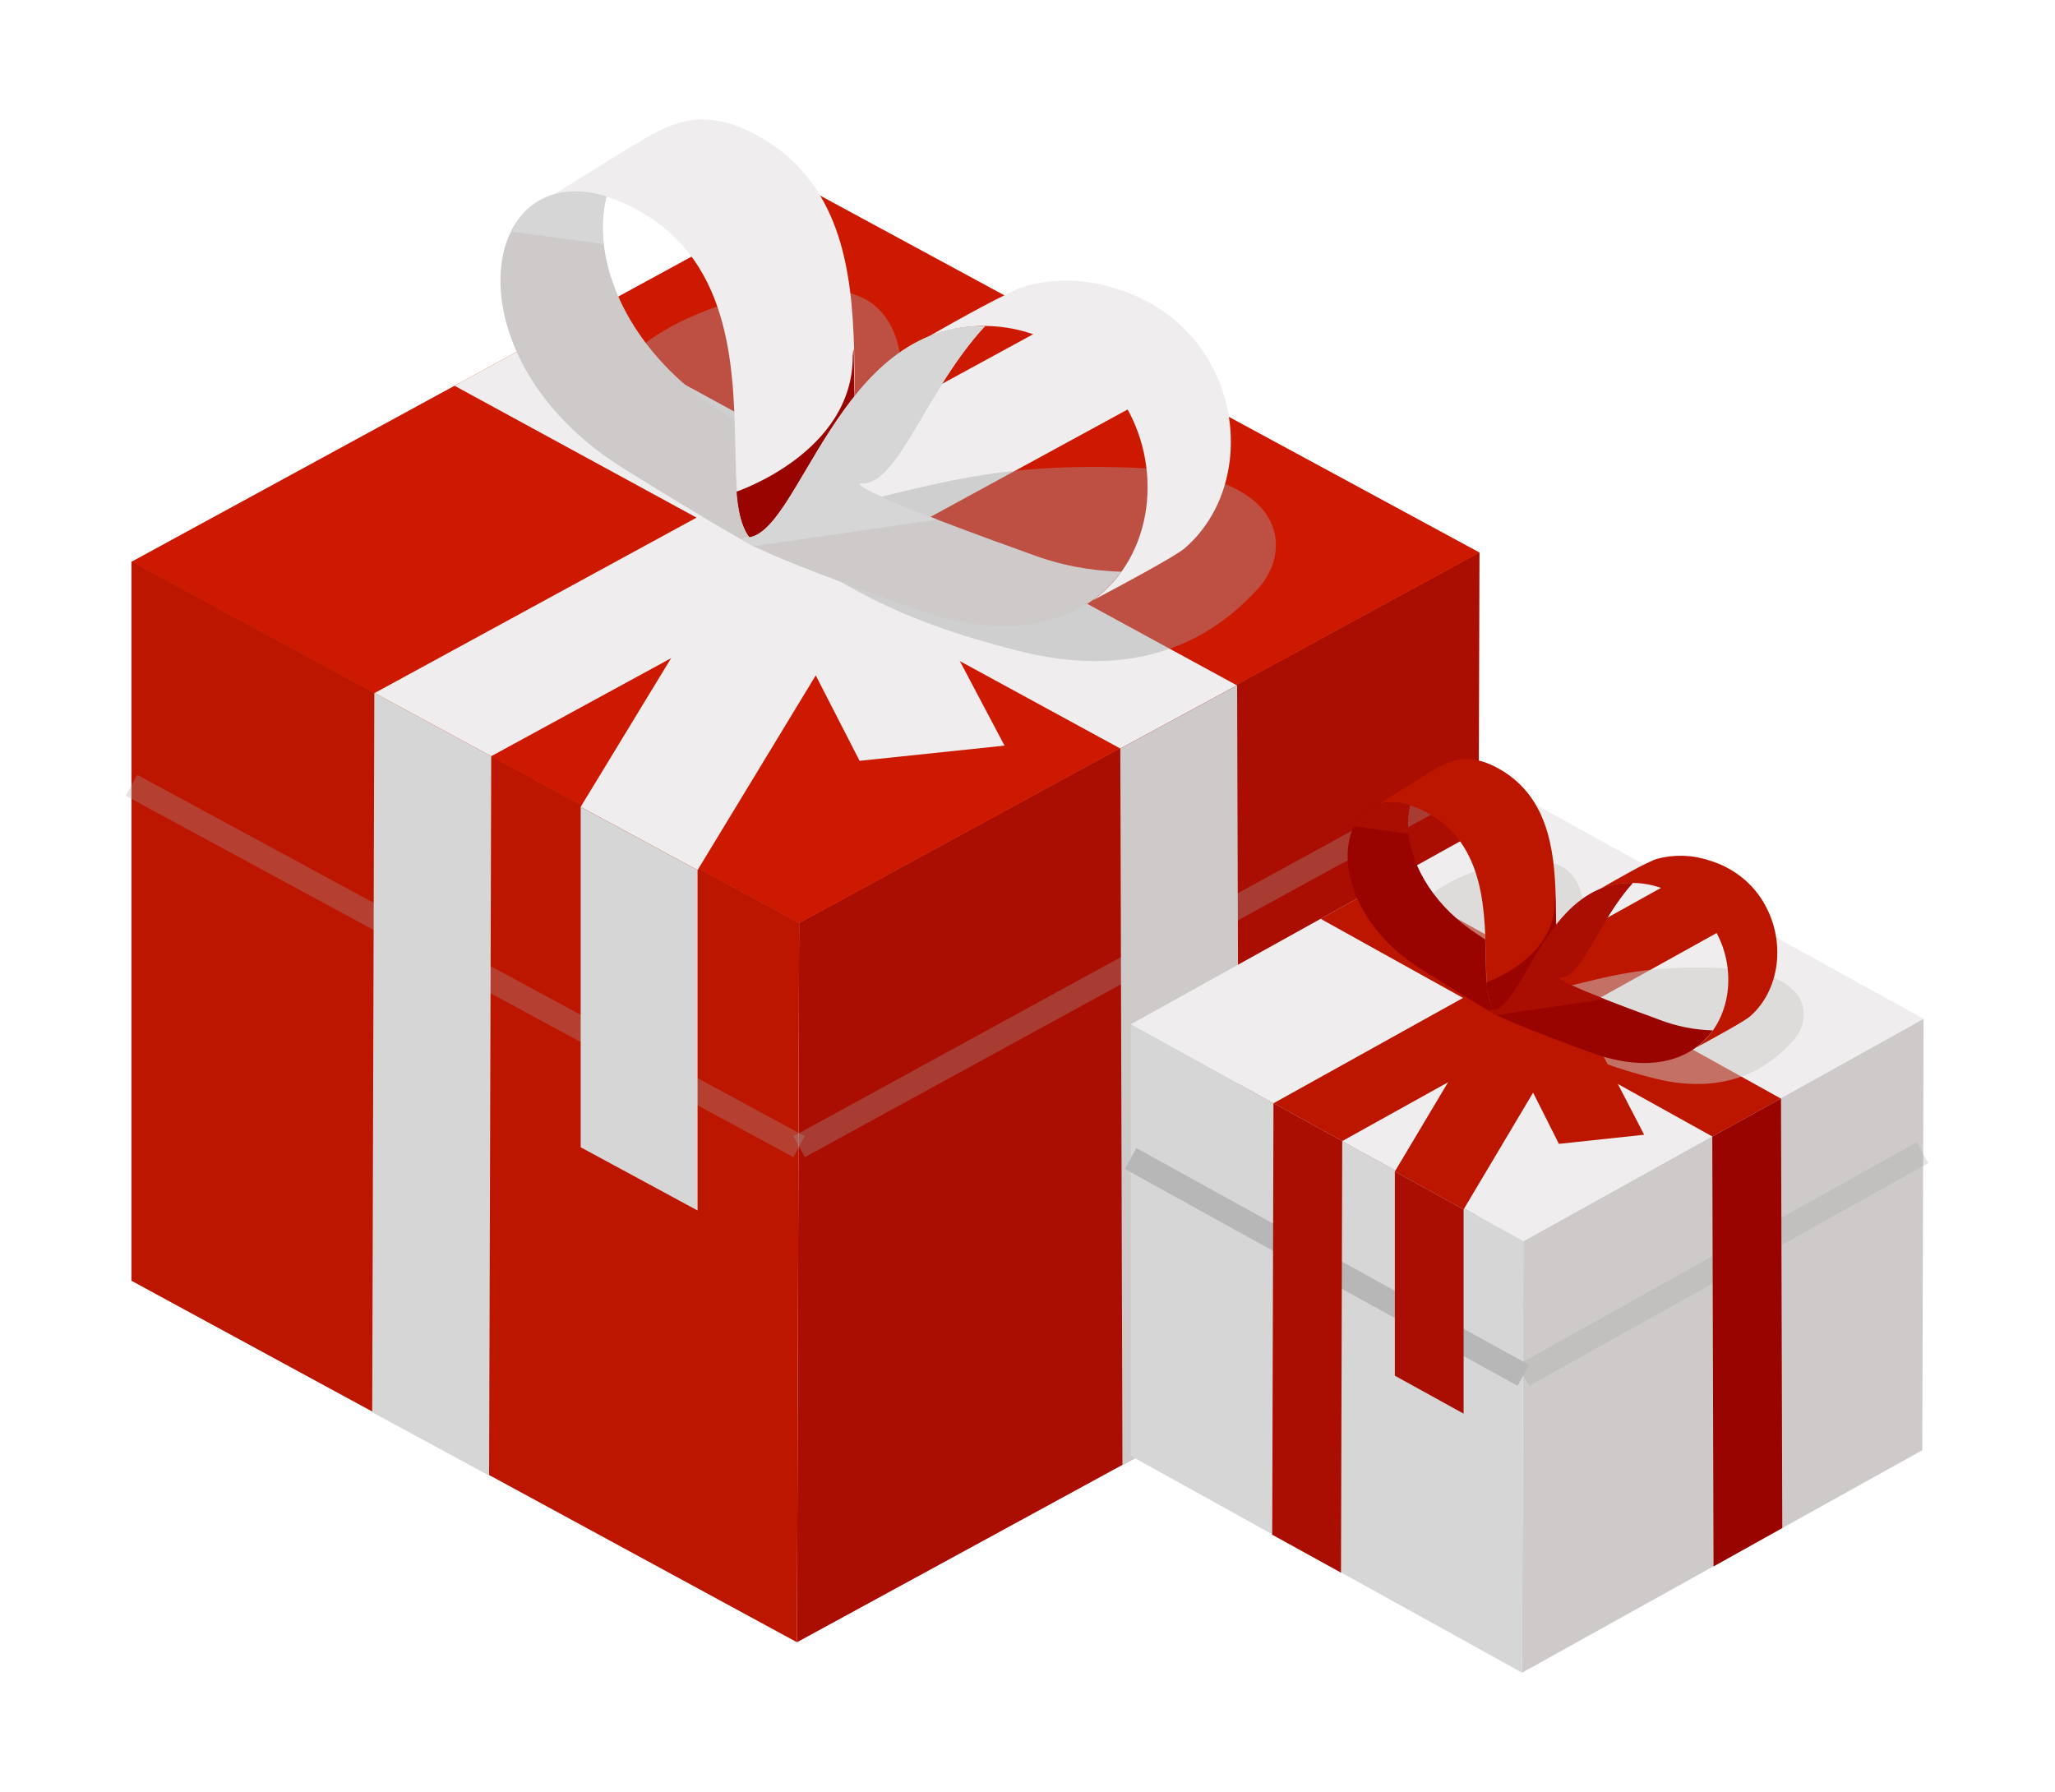
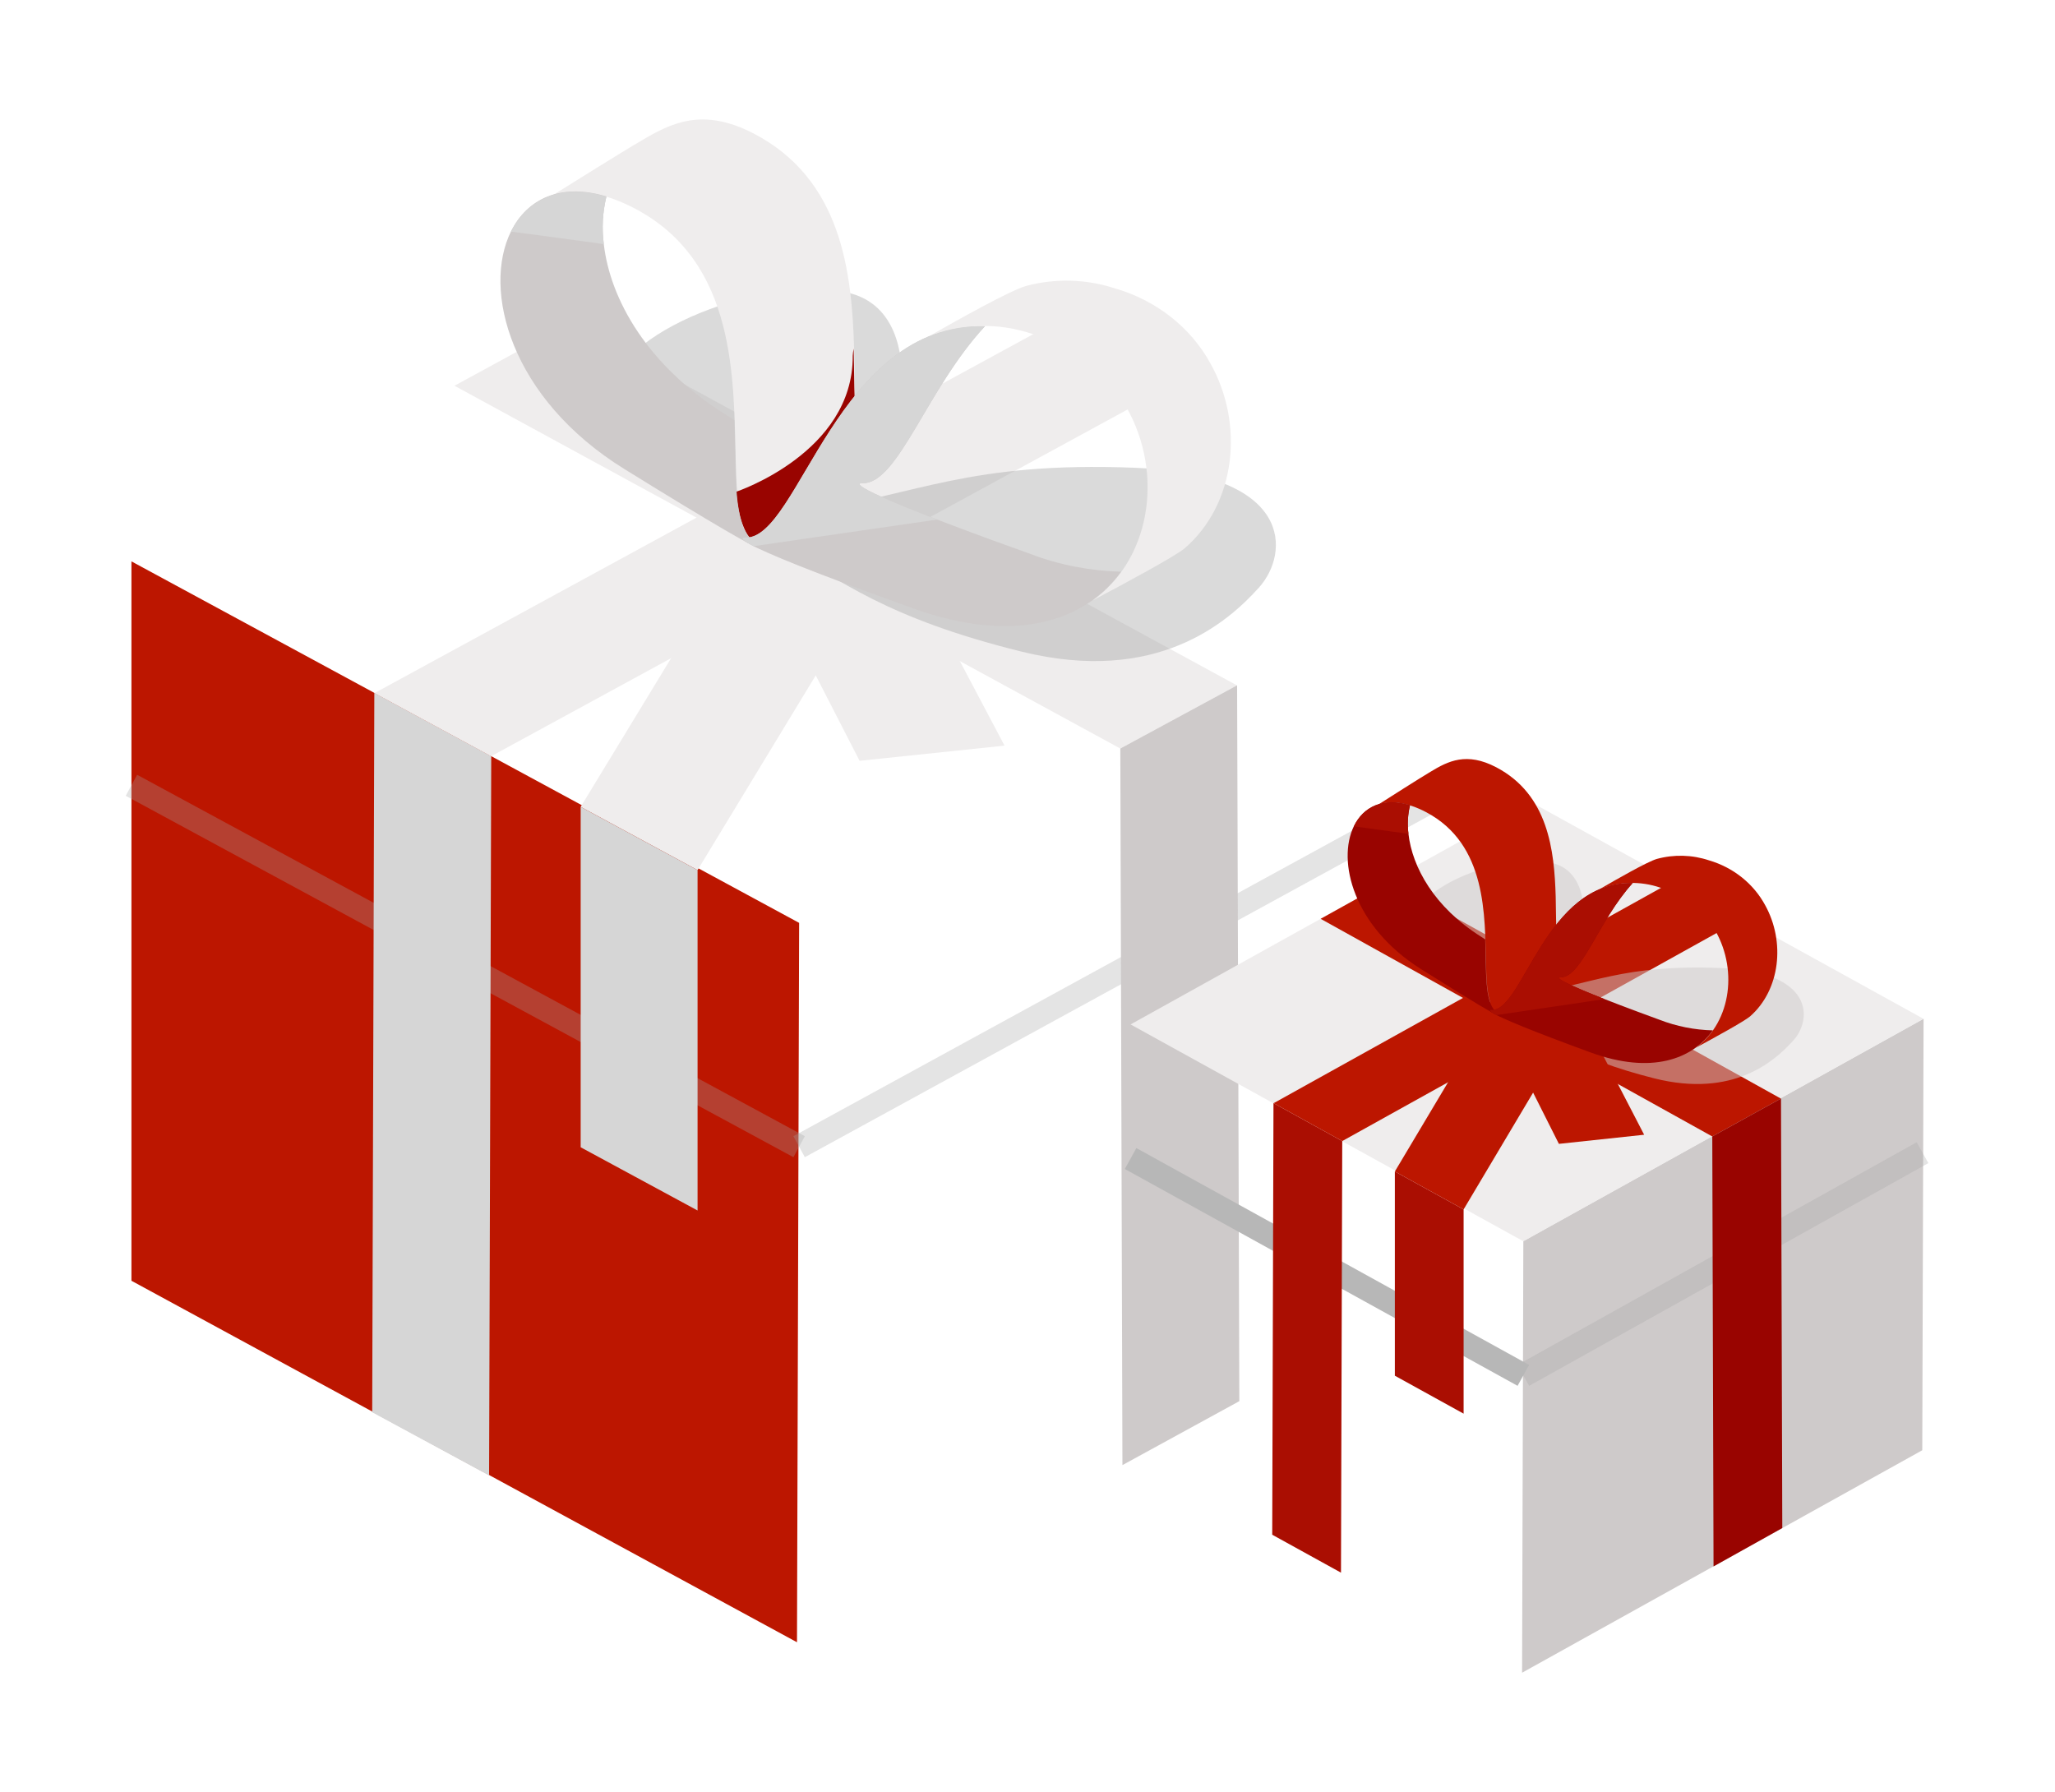
<svg xmlns="http://www.w3.org/2000/svg" width="172" height="150" viewBox="0 0 172 150" fill="none">
  <g filter="url(#filter0_d_3_5290)">
-     <path d="M61.884 74.241L118.832 43.216L118.646 103.419L61.706 134.451L61.884 74.241Z" fill="#AA0E02" />
-     <path d="M6 44.019L62.948 12.994L118.832 43.243L61.884 74.268L6 44.019Z" fill="#CE1901" />
    <path d="M61.886 74.241L61.707 134.451L6.001 104.195V43.985L61.886 74.241Z" fill="#BC1600" />
    <g style="mix-blend-mode:multiply" opacity="0.3">
      <path d="M61.885 92.975L118.683 61.91" stroke="#A3A3A3" stroke-width="2" stroke-miterlimit="10" />
    </g>
    <path d="M67.638 37.763L57.904 43.062L66.946 60.678L79.078 59.407L67.638 37.763Z" fill="#EFEDED" />
    <g style="mix-blend-mode:multiply" opacity="0.3">
      <path d="M6.001 62.726L61.886 92.975" stroke="#A3A3A3" stroke-width="2" stroke-miterlimit="10" />
    </g>
    <path d="M26.331 54.992L26.153 115.202L35.937 120.494L36.115 60.291L26.331 54.992Z" fill="#D6D6D6" />
    <path d="M83.307 23.973L26.367 54.998L26.374 55.018L26.331 54.991L36.115 60.29L93.062 29.265L83.307 23.973Z" fill="#EFEDED" />
    <path d="M60.999 35.923L43.601 64.532L53.385 69.825L70.748 41.215L60.999 35.923Z" fill="#EFEDED" />
    <path d="M42.766 23.986L33.039 29.285L88.766 59.648L98.507 54.376L98.515 54.356L42.766 23.986Z" fill="#EFEDED" />
    <path d="M98.544 54.356L98.509 54.376L88.768 59.648L88.946 119.624L98.73 114.272L98.544 54.356Z" fill="#CECACA" />
    <g style="mix-blend-mode:multiply" opacity="0.4">
      <path d="M60.523 42.727C65.162 45.517 69.208 48.749 80.505 51.539C91.801 54.329 97.753 49.084 100.365 46.187C102.977 43.289 103.262 36.672 90.017 36.151C75.987 35.589 71.584 38.492 62.785 39.717C62.785 39.717 65.04 38.379 67.659 36.927C70.278 35.475 73.247 22.769 65.64 21.431C58.032 20.093 45.537 25.331 46.015 30.57C46.493 35.809 60.523 42.727 60.523 42.727Z" fill="#A3A3A3" />
    </g>
    <path d="M41.304 13.315C43.095 12.78 45.364 13.027 48.019 14.392C56.754 18.895 56.383 28.884 56.583 35.715C56.654 38.74 56.832 41.155 57.96 42.192C57.96 42.192 58.245 42.406 58.481 42.607L67.915 35.95C66.402 34.558 66.595 30.697 66.488 26.181C66.295 19.738 65.446 11.97 58.031 8.149C53.807 5.982 51.188 7.28 48.683 8.772C47.006 9.742 42.859 12.351 41.304 13.315Z" fill="#EFEDED" />
    <path d="M57.922 42.192C58.136 42.493 58.413 42.75 58.736 42.948L60.52 43.51L67.877 35.949C66.365 34.558 66.557 30.697 66.45 26.181C66.409 26.38 66.383 26.581 66.372 26.783C66.422 34.899 56.616 38.157 56.616 38.157C56.616 38.157 56.795 41.155 57.922 42.192Z" fill="#990400" />
    <path d="M47.269 36.264C63.147 46.093 57.923 42.192 57.923 42.192C56.382 40.774 56.61 36.793 56.46 32.156L55.825 31.754C49.217 27.666 46.063 22.073 45.535 17.409C45.362 16.085 45.437 14.742 45.756 13.442C41.91 12.271 39.105 13.669 37.77 16.366C35.351 21.243 37.692 30.336 47.269 36.264Z" fill="#CECACA" />
    <path d="M45.536 17.43C45.363 16.105 45.438 14.762 45.757 13.462C41.91 12.291 39.106 13.689 37.771 16.386C40.298 16.714 43.102 17.095 45.536 17.43Z" fill="#D6D6D6" />
    <path d="M57.46 41.998C61.913 41.958 65.06 23.993 77.442 24.301C72.575 29.54 70.199 37.415 67.251 37.441C67.251 37.441 63.64 37.06 81.26 43.369C83.673 44.285 86.243 44.786 88.846 44.848C85.934 48.862 80.125 51.037 71.447 47.926C53.849 41.617 57.46 41.998 57.46 41.998Z" fill="#CECACA" />
    <path d="M72.74 25.151C75.483 24.069 78.56 23.992 81.361 24.936C84.54 25.851 87.242 27.842 88.939 30.523C92.429 35.983 91.587 43.57 86.463 47.25C88.918 45.952 93.364 43.563 94.149 42.894C98.431 39.208 99.187 32.504 96.29 27.379C95.47 25.894 94.342 24.578 92.974 23.506C91.605 22.434 90.023 21.628 88.319 21.136C85.917 20.348 83.314 20.278 80.868 20.935C79.512 21.33 75.102 23.799 72.74 25.151Z" fill="#EFEDED" />
    <path d="M57.46 41.998C61.913 41.958 65.06 23.993 77.441 24.301C72.575 29.54 70.198 37.415 67.251 37.441C67.251 37.441 64.867 37.187 73.438 40.486L58.066 42.714C56.468 41.898 57.46 41.998 57.46 41.998Z" fill="#D6D6D6" />
    <path d="M43.601 93.022V64.532L53.385 69.825V98.314L43.601 93.022Z" fill="#D6D6D6" />
  </g>
  <g filter="url(#filter1_d_3_5290)">
    <path d="M122.501 100.874L156 82.259L155.891 118.381L122.396 137L122.501 100.874Z" fill="#CECACA" />
    <path d="M89.628 82.741L123.127 64.126L156 82.275L122.501 100.89L89.628 82.741Z" fill="#EFEDED" />
-     <path d="M122.502 100.874L122.397 137L89.629 118.847V82.721L122.502 100.874Z" fill="#D6D6D6" />
    <g style="mix-blend-mode:multiply" opacity="0.3">
      <path d="M122.502 112.114L155.912 93.475" stroke="#A3A3A3" stroke-width="2" stroke-miterlimit="10" />
    </g>
    <path d="M89.629 93.965L122.502 112.114" stroke="#B7B7B7" stroke-width="2" stroke-miterlimit="10" />
    <path d="M101.588 89.325L101.483 125.451L107.238 128.626L107.343 92.504L101.588 89.325Z" fill="#AA0E02" />
    <path d="M135.102 70.713L101.608 89.328L101.612 89.34L101.587 89.324L107.342 92.504L140.841 73.889L135.102 70.713Z" fill="#BC1600" />
    <path d="M111.256 70.721L105.534 73.901L138.315 92.118L144.045 88.955L144.049 88.943L111.256 70.721Z" fill="#BC1600" />
    <path d="M144.066 88.943L144.045 88.955L138.315 92.118L138.42 128.104L144.175 124.892L144.066 88.943Z" fill="#990400" />
    <g style="mix-blend-mode:multiply" opacity="0.5">
      <path d="M121.7 81.966C124.428 83.64 126.808 85.579 133.453 87.253C140.099 88.927 143.6 85.779 145.136 84.041C146.672 82.303 146.84 78.333 139.049 78.02C130.796 77.682 128.206 79.425 123.03 80.159C123.03 80.159 124.357 79.356 125.897 78.485C127.438 77.614 129.184 69.991 124.709 69.188C120.235 68.385 112.884 71.528 113.165 74.672C113.447 77.815 121.7 81.966 121.7 81.966Z" fill="#CECACA" />
    </g>
    <path d="M121.981 77.883L111.747 95.049L117.502 98.224L127.715 81.059L121.981 77.883Z" fill="#BC1600" />
    <path d="M125.884 78.987L120.158 82.166L125.477 92.737L132.613 91.974L125.884 78.987Z" fill="#BC1600" />
    <path d="M110.395 64.318C111.448 63.997 112.783 64.146 114.345 64.965C119.483 67.666 119.265 73.66 119.382 77.759C119.424 79.573 119.529 81.022 120.192 81.645C120.192 81.645 120.36 81.773 120.499 81.894L126.048 77.899C125.158 77.064 125.272 74.748 125.209 72.038C125.095 68.172 124.596 63.511 120.234 61.219C117.749 59.918 116.209 60.697 114.735 61.592C113.749 62.175 111.31 63.74 110.395 64.318Z" fill="#BC1600" />
-     <path d="M120.17 81.645C120.296 81.825 120.459 81.98 120.649 82.098L121.698 82.436L126.026 77.899C125.136 77.064 125.25 74.748 125.187 72.038C125.163 72.157 125.147 72.278 125.141 72.399C125.17 77.269 119.402 79.224 119.402 79.224C119.402 79.224 119.507 81.022 120.17 81.645Z" fill="#990400" />
    <path d="M113.904 78.088C123.245 83.985 120.172 81.644 120.172 81.644C119.265 80.793 119.399 78.405 119.311 75.623L118.938 75.382C115.05 72.929 113.195 69.573 112.884 66.775C112.783 65.98 112.827 65.175 113.015 64.394C110.752 63.692 109.102 64.531 108.317 66.149C106.894 69.075 108.271 74.531 113.904 78.088Z" fill="#990400" />
    <path d="M112.885 66.787C112.784 65.993 112.828 65.187 113.015 64.407C110.753 63.704 109.103 64.543 108.318 66.161C109.804 66.358 111.454 66.587 112.885 66.787Z" fill="#AA0E02" />
    <path d="M119.899 81.528C122.518 81.504 124.37 70.725 131.653 70.91C128.79 74.053 127.392 78.778 125.658 78.794C125.658 78.794 123.534 78.566 133.899 82.351C135.318 82.901 136.83 83.201 138.361 83.238C136.648 85.647 133.231 86.952 128.127 85.085C117.775 81.299 119.899 81.528 119.899 81.528Z" fill="#990400" />
    <path d="M128.887 71.42C130.5 70.771 132.31 70.725 133.958 71.291C135.828 71.84 137.417 73.035 138.416 74.643C140.468 77.919 139.973 82.472 136.959 84.68C138.403 83.901 141.018 82.468 141.48 82.066C143.999 79.854 144.444 75.832 142.739 72.757C142.257 71.866 141.594 71.076 140.789 70.433C139.984 69.79 139.053 69.306 138.05 69.011C136.638 68.538 135.107 68.496 133.668 68.891C132.87 69.127 130.276 70.609 128.887 71.42Z" fill="#BC1600" />
    <path d="M119.898 81.528C122.518 81.504 124.369 70.725 131.652 70.91C128.789 74.053 127.392 78.778 125.658 78.794C125.658 78.794 124.256 78.642 129.297 80.621L120.255 81.958C119.315 81.468 119.898 81.528 119.898 81.528Z" fill="#AA0E02" />
-     <path d="M111.747 112.142V95.049L117.502 98.224V115.318L111.747 112.142Z" fill="#AA0E02" />
+     <path d="M111.747 112.142V95.049L117.502 98.224V115.318L111.747 112.142" fill="#AA0E02" />
  </g>
  <defs>
    <filter id="filter0_d_3_5290" x="0.525" y="0" width="133.638" height="147.451" filterUnits="userSpaceOnUse" color-interpolation-filters="sRGB">
      <feFlood flood-opacity="0" result="BackgroundImageFix" />
      <feColorMatrix in="SourceAlpha" type="matrix" values="0 0 0 0 0 0 0 0 0 0 0 0 0 0 0 0 0 0 127 0" result="hardAlpha" />
      <feOffset dx="5" dy="3" />
      <feGaussianBlur stdDeviation="5" />
      <feComposite in2="hardAlpha" operator="out" />
      <feColorMatrix type="matrix" values="0 0 0 0 0 0 0 0 0 0 0 0 0 0 0 0 0 0 0.2 0" />
      <feBlend mode="normal" in2="BackgroundImageFix" result="effect1_dropShadow_3_5290" />
      <feBlend mode="normal" in="SourceGraphic" in2="effect1_dropShadow_3_5290" result="shape" />
    </filter>
    <filter id="filter1_d_3_5290" x="84.145" y="53.529" width="87.254" height="96.471" filterUnits="userSpaceOnUse" color-interpolation-filters="sRGB">
      <feFlood flood-opacity="0" result="BackgroundImageFix" />
      <feColorMatrix in="SourceAlpha" type="matrix" values="0 0 0 0 0 0 0 0 0 0 0 0 0 0 0 0 0 0 127 0" result="hardAlpha" />
      <feOffset dx="5" dy="3" />
      <feGaussianBlur stdDeviation="5" />
      <feComposite in2="hardAlpha" operator="out" />
      <feColorMatrix type="matrix" values="0 0 0 0 0 0 0 0 0 0 0 0 0 0 0 0 0 0 0.2 0" />
      <feBlend mode="normal" in2="BackgroundImageFix" result="effect1_dropShadow_3_5290" />
      <feBlend mode="normal" in="SourceGraphic" in2="effect1_dropShadow_3_5290" result="shape" />
    </filter>
  </defs>
</svg>